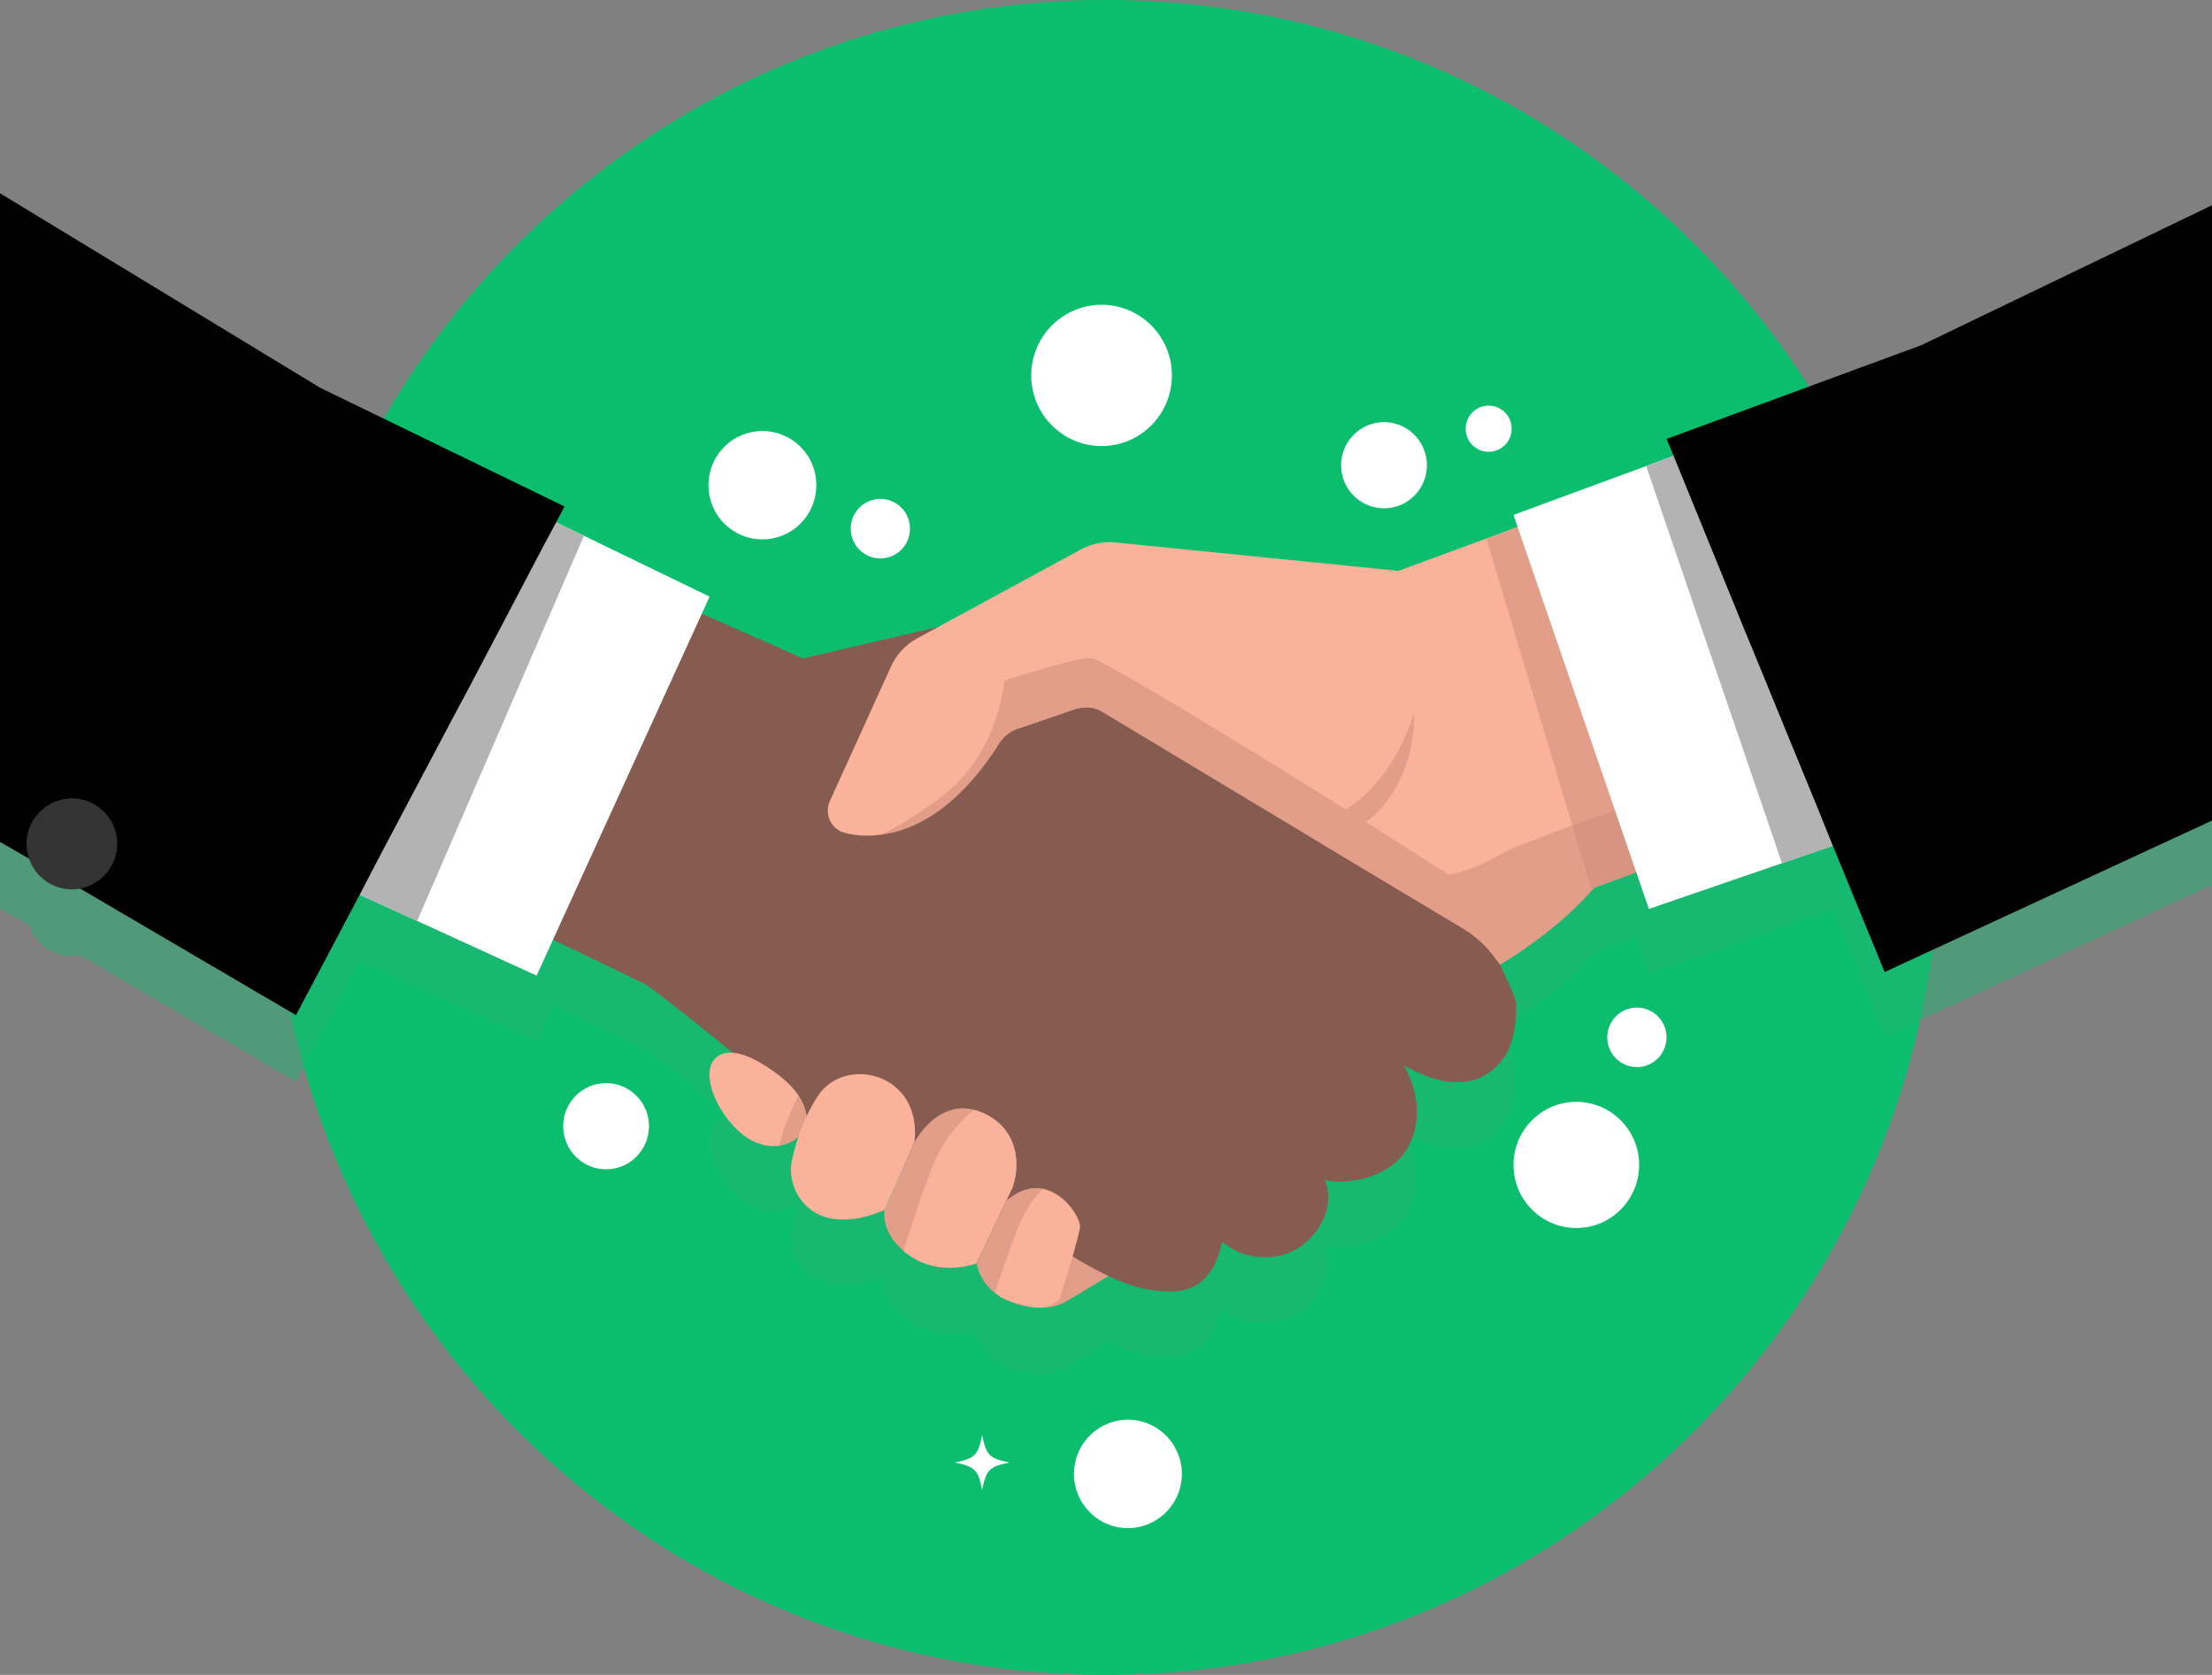
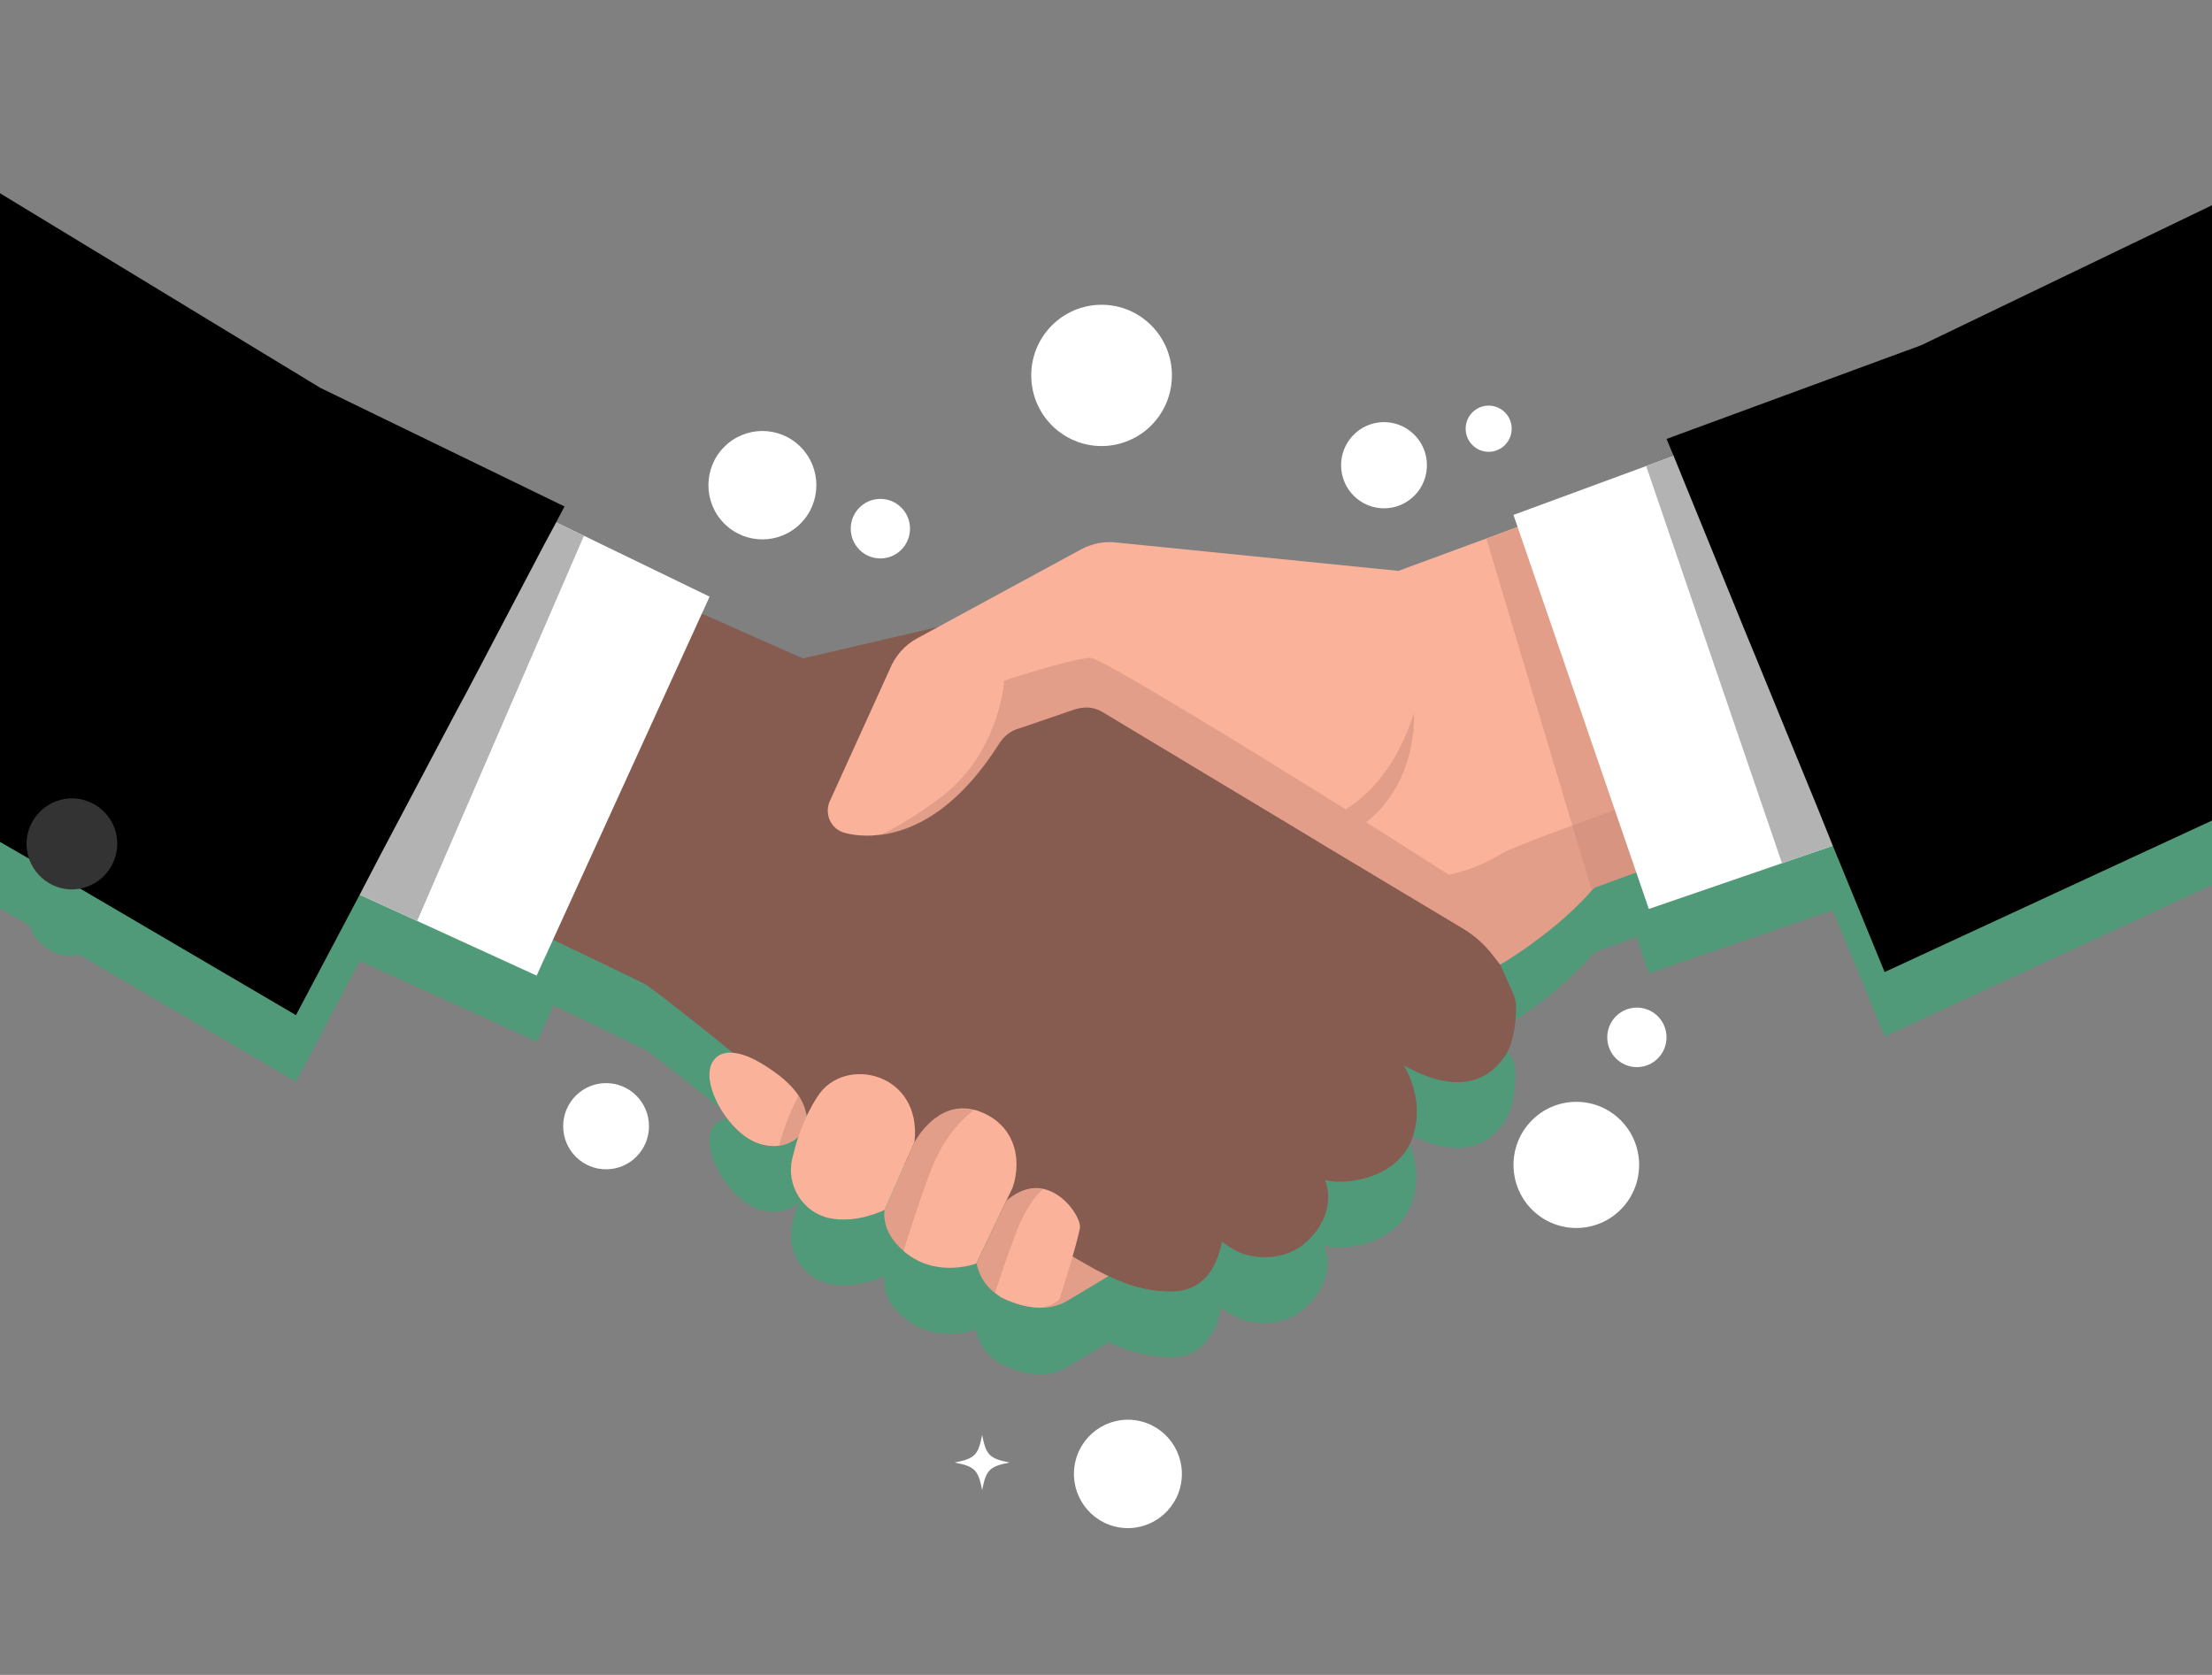
<svg xmlns="http://www.w3.org/2000/svg" width="210" height="159" viewBox="0 0 210 159" fill="none">
  <rect x="0" y="0" width="210" height="159" fill="#808080" stroke="none" />
  <g clip-path="url(#clip0_1284_168)">
-     <path d="M104.998 159C148.723 159 184.168 123.407 184.168 79.5C184.168 35.593 148.723 0 104.998 0C61.274 0 25.828 35.593 25.828 79.5C25.828 123.407 61.274 159 104.998 159Z" fill="#0ABE6D" />
    <path opacity="0.5" d="M182.406 39.096L158.214 48.037L158.886 49.64L156.282 50.61L143.682 55.249L144.102 56.43L141.162 57.527L132.804 60.605L105.966 57.906C104.832 57.78 103.656 58.033 102.648 58.581L89.292 65.793L76.272 68.83L69.216 65.709L66.696 64.612L67.452 62.967L55.44 57.189L52.836 55.924L53.634 54.406L30.408 43.145L0 24.672V86.248L2.772 87.851C3.318 89.453 4.83 90.676 6.636 90.761C6.972 90.761 7.308 90.761 7.602 90.676L28.098 102.696L34.146 91.225L39.606 93.713L50.988 98.9L52.542 95.442L57.792 97.973L61.362 99.702C63.336 101.136 66.57 103.751 69.594 106.197C68.544 106.112 68.124 106.534 68.124 106.534C65.982 108.052 68.67 113.282 71.526 114.59C72.408 115.011 73.248 115.096 73.962 115.011C74.718 114.927 75.348 114.59 75.81 114.168C75.558 114.885 75.39 115.602 75.222 116.192C74.634 118.765 76.188 121.338 78.75 121.886C81.354 122.434 83.958 121.127 83.958 121.127C83.958 121.127 83.496 123.109 85.722 125.007C85.89 125.133 86.058 125.26 86.226 125.429C89.082 127.453 92.484 126.314 92.652 126.23C92.652 126.23 92.82 127.875 94.416 129.098C94.542 129.182 94.71 129.309 94.836 129.393C94.836 129.393 94.878 129.393 94.92 129.435C95.214 129.604 95.508 129.73 95.844 129.857C95.886 129.857 95.928 129.899 95.97 129.899C97.272 130.405 99.414 130.911 101.262 129.815C102.984 128.803 104.412 127.959 105.252 127.411C107.184 128.339 109.032 128.845 111.258 128.845C112.938 128.845 114.03 128.043 114.744 127.073C115.752 125.724 115.92 124.121 115.92 124.121C115.92 124.121 117.012 125.007 118.02 125.302C118.986 125.597 122.22 126.272 124.572 123.489C124.824 123.193 125.034 122.898 125.202 122.645C126.672 120.283 125.748 118.343 125.706 118.259C127.092 118.723 132.216 118.428 133.854 114.632C133.854 114.59 133.896 114.59 133.896 114.547C135.45 110.836 133.266 107.462 133.224 107.378C138.81 110.499 141.54 108.432 142.842 106.492C143.808 105.058 143.892 102.781 143.85 101.726C143.85 101.684 143.85 101.684 143.85 101.642C143.85 101.304 143.766 100.967 143.598 100.63L142.338 97.804C142.338 97.804 143.304 97.256 144.69 96.286C144.9 96.117 145.152 95.948 145.404 95.779C145.446 95.737 145.53 95.695 145.572 95.653C145.782 95.526 145.992 95.358 146.202 95.189C146.286 95.147 146.37 95.063 146.454 95.02C146.664 94.894 146.832 94.725 147.042 94.556C147.126 94.472 147.252 94.388 147.336 94.303C147.504 94.135 147.714 94.008 147.882 93.84C148.008 93.755 148.092 93.671 148.218 93.544C148.386 93.376 148.554 93.249 148.764 93.08C148.89 92.954 149.016 92.869 149.1 92.743C149.268 92.574 149.436 92.448 149.604 92.279C149.73 92.153 149.856 92.026 149.982 91.899C150.15 91.731 150.276 91.604 150.444 91.436C150.57 91.309 150.696 91.14 150.822 91.014C150.906 90.887 151.032 90.803 151.116 90.676C151.2 90.592 151.284 90.508 151.368 90.423L155.358 88.947L156.534 92.406L169.176 88.061L174.006 86.417L178.92 98.394L210 84.013V25.811L182.406 39.096ZM76.482 111.848C76.566 111.89 76.608 111.975 76.692 112.017C76.65 112.101 76.608 112.228 76.566 112.312C76.524 112.186 76.524 112.017 76.482 111.848Z" fill="#22B573" />
    <path d="M94.879 123.067C94.879 123.067 98.449 125.176 101.305 123.489C104.161 121.802 106.177 120.536 106.177 120.536L99.877 116.825L94.879 123.067Z" fill="#FAB29A" />
    <path opacity="0.5" d="M94.879 123.067C94.879 123.067 98.449 125.176 101.305 123.489C104.161 121.802 106.177 120.536 106.177 120.536L99.877 116.825L94.879 123.067Z" fill="#CC8A79" />
    <path d="M142.883 100.25C141.581 102.19 138.809 104.257 133.265 101.136C133.391 101.347 135.071 104.046 134.315 107.251C134.231 107.589 134.105 107.968 133.979 108.306C133.979 108.348 133.937 108.348 133.937 108.39C132.299 112.186 127.175 112.481 125.789 112.017C125.831 112.101 126.713 114.041 125.285 116.403C125.117 116.698 124.907 116.952 124.655 117.247C122.303 120.03 119.069 119.356 118.103 119.06C117.137 118.765 116.003 117.879 116.003 117.879C116.003 117.879 115.793 119.482 114.827 120.832C114.155 121.759 113.063 122.561 111.341 122.603C108.653 122.645 106.511 121.844 104.033 120.536C103.487 120.241 102.899 119.904 102.311 119.566C101.555 119.102 100.715 118.596 99.833 118.048C95.255 115.222 77.363 106.366 77.363 106.366C77.363 106.366 74.045 103.624 70.307 100.545C67.073 97.888 63.461 95.02 61.319 93.46L57.749 91.731L47.375 86.754L42.503 84.392L28.559 77.602L47.795 49.977L57.287 54.153L69.173 59.383L76.229 62.504L92.357 58.75L96.221 57.822L109.157 66.046L141.161 86.417L142.421 91.562L143.681 94.388C143.807 94.683 143.891 95.063 143.933 95.4C143.933 95.442 143.933 95.442 143.933 95.484C143.933 96.539 143.849 98.774 142.883 100.25Z" fill="#875C50" />
    <path opacity="0.5" d="M102.311 119.482C101.555 119.018 100.715 118.512 99.833 117.964C95.255 115.138 77.363 106.281 77.363 106.281C77.363 106.281 74.045 103.54 70.307 100.461C67.073 97.804 63.461 94.936 61.319 93.376L57.749 91.646L47.375 86.67L49.559 82.832L65.267 90.255C65.267 90.255 84.755 106.745 90.383 110.288C96.011 113.83 102.059 118.47 102.059 118.47L102.311 119.482Z" fill="#875C50" />
    <path opacity="0.5" d="M69.175 59.383L57.793 91.689L42.547 84.35L57.289 54.195L69.175 59.383Z" fill="#875C50" />
-     <path opacity="0.5" d="M143.683 94.43L142.423 91.604L141.163 86.459L109.201 66.088L96.265 57.864L92.401 58.792L89.965 62.293L79.129 77.223C79.129 77.223 80.977 81.904 86.941 81.398C92.905 80.892 97.903 72.626 100.003 71.613C100.843 71.234 105.505 72.879 111.259 75.325C119.785 80.048 136.417 89.369 139.987 91.773C141.919 93.08 143.137 94.346 143.935 95.4C143.893 95.063 143.809 94.725 143.683 94.43Z" fill="#875C50" />
    <path opacity="0.5" d="M134.276 107.251C130.916 104.89 125.288 101.009 122.39 99.027C117.686 95.78 118.274 91.689 118.274 91.689L133.226 101.136C133.394 101.347 135.074 104.046 134.276 107.251Z" fill="#875C50" />
    <path opacity="0.5" d="M125.244 116.361C122.85 114.758 118.944 112.101 116.55 110.457C112.938 108.01 112.77 103.245 112.77 103.245L125.748 111.975C125.79 112.059 126.672 113.999 125.244 116.361Z" fill="#875C50" />
    <path opacity="0.5" d="M115.964 117.837C115.964 117.837 115.754 119.44 114.788 120.789C112.73 119.566 109.706 117.669 107.816 116.192C104.666 113.746 104.834 111.174 104.834 111.174L115.964 117.837Z" fill="#875C50" />
    <path d="M189.166 70.39L162.286 80.259L151.366 84.266C151.282 84.35 151.198 84.434 151.114 84.519C149.056 86.881 146.578 88.778 144.772 90.044C143.386 91.014 142.42 91.562 142.42 91.562L141.664 90.592C140.908 89.622 139.942 88.778 138.892 88.146L134.314 85.404L125.662 80.217L124.066 79.247L123.016 78.614L104.704 67.607C104.032 67.185 103.234 67.058 102.478 67.227C102.352 67.269 102.226 67.269 102.1 67.311L96.808 69.125L96.514 69.209C96.43 69.251 96.304 69.294 96.22 69.336C95.884 69.504 95.59 69.715 95.338 69.968C95.17 70.137 95.044 70.306 94.918 70.475C90.886 76.885 86.686 78.867 83.536 79.247C83.158 79.289 82.78 79.331 82.402 79.331C81.562 79.331 80.848 79.247 80.26 79.078C78.958 78.783 78.244 77.391 78.748 76.126L84.46 63.558C84.964 62.292 85.888 61.238 87.064 60.605L102.604 52.17C103.612 51.622 104.788 51.369 105.922 51.496L132.76 54.195L141.118 51.116L151.996 47.067L177.028 37.789L187.234 65.16L189.166 70.39Z" fill="#FAB29A" />
    <path d="M67.367 56.641L50.945 92.617L39.605 87.429L28.055 82.157L47.375 46.983L55.439 50.863L67.367 56.641Z" fill="white" />
    <path opacity="0.5" d="M104.035 120.452C102.775 119.777 101.431 118.934 99.835 117.964C95.257 115.138 77.365 106.281 77.365 106.281C77.365 106.281 74.047 103.54 70.309 100.461C71.989 100.503 75.391 101.136 78.919 104.678L83.581 102.485C83.581 102.485 88.663 102.907 90.595 109.613L95.383 107.462C95.383 107.462 98.785 109.107 99.331 113.535C99.331 113.535 103.195 114.927 103.825 117.331C104.161 118.638 104.161 119.735 104.035 120.452Z" fill="#875C50" />
    <path d="M73.963 108.77C73.249 108.854 72.409 108.77 71.527 108.348C68.671 106.998 65.983 101.811 68.125 100.292C68.125 100.292 69.259 99.154 72.241 100.925C74.005 101.979 75.139 102.992 75.811 104.004C76.273 104.721 76.525 105.396 76.567 106.113C76.693 107.293 75.601 108.517 73.963 108.77Z" fill="#FAB29A" />
    <path opacity="0.5" d="M73.961 108.769C74.423 106.914 75.263 105.058 75.809 104.004C76.271 104.721 76.523 105.395 76.565 106.112C76.691 107.293 75.599 108.516 73.961 108.769Z" fill="#CC8A79" />
    <path d="M78.751 115.644C76.189 115.096 74.594 112.481 75.224 109.95C75.602 108.306 76.316 106.07 77.618 104.088C80.138 100.124 87.572 101.811 86.816 108.432L83.96 114.885C83.96 114.843 81.397 116.192 78.751 115.644Z" fill="#FAB29A" />
    <path d="M96.139 112.734L92.695 119.946C92.485 120.03 89.125 121.211 86.269 119.145C86.101 119.018 85.891 118.892 85.765 118.723C83.539 116.825 84.001 114.843 84.001 114.843L86.857 108.39C86.857 108.39 88.915 104.468 92.443 105.353C92.527 105.353 92.611 105.396 92.653 105.396C96.349 106.576 97.063 109.993 96.139 112.734Z" fill="#FAB29A" />
    <path d="M102.52 116.614C102.142 118.512 100.588 123.32 100.588 123.32C99.916 123.952 98.866 124.627 95.926 123.531C95.338 123.32 94.876 123.067 94.498 122.772C92.902 121.549 92.734 119.904 92.734 119.904L95.548 113.999C96.808 112.903 98.026 112.65 99.034 112.86C101.218 113.324 102.688 115.813 102.52 116.614Z" fill="#FAB29A" />
    <path opacity="0.5" d="M92.443 105.396C91.435 106.155 89.545 107.926 88.285 111.342C87.319 113.873 86.437 116.699 85.765 118.765C83.539 116.867 84.001 114.885 84.001 114.885L86.857 108.432C86.815 108.39 88.873 104.468 92.443 105.396Z" fill="#CC8A79" />
    <path opacity="0.5" d="M98.995 112.903C98.323 113.493 97.315 114.716 96.391 117.204C95.593 119.313 94.921 121.295 94.459 122.772C92.863 121.548 92.695 119.904 92.695 119.904L95.509 113.999C96.769 112.945 97.987 112.692 98.995 112.903Z" fill="#CC8A79" />
    <path opacity="0.5" d="M187.237 65.203C167.455 71.909 144.565 79.795 142.507 81.061C140.743 82.157 138.937 82.748 137.551 83.043C135.409 81.693 132.679 79.922 129.697 78.066C134.695 74.102 134.233 67.691 134.233 67.691C132.679 72.583 130.159 75.325 127.765 76.843C117.181 70.222 104.497 62.504 103.573 62.461C102.019 62.419 95.341 64.612 95.341 64.612C95.341 64.612 94.921 71.36 89.461 75.578C87.151 77.349 85.135 78.53 83.539 79.289C86.689 78.91 90.889 76.927 94.921 70.517C95.047 70.348 95.173 70.137 95.341 70.011C95.383 69.969 95.467 69.884 95.509 69.842L95.551 69.8C95.593 69.758 95.677 69.715 95.761 69.631C95.845 69.589 95.887 69.547 95.971 69.504C95.971 69.504 96.013 69.504 96.013 69.462C96.097 69.42 96.181 69.378 96.223 69.336C96.265 69.294 96.307 69.294 96.349 69.251C96.391 69.209 96.475 69.209 96.517 69.209L96.811 69.125L102.103 67.311C102.145 67.311 102.229 67.269 102.271 67.269H102.313C102.355 67.269 102.397 67.227 102.439 67.227C103.195 67.058 103.993 67.185 104.707 67.607L123.019 78.614L125.665 80.217L134.317 85.404L138.895 88.146C139.945 88.778 140.911 89.622 141.667 90.592L142.423 91.562C142.423 91.562 143.389 91.014 144.775 90.044C146.665 88.778 149.269 86.712 151.369 84.266L189.211 70.39L187.237 65.203Z" fill="#CC8A79" />
    <path opacity="0.5" d="M162.289 80.259L151.369 84.266C151.285 84.35 151.201 84.435 151.117 84.519L141.121 51.158L151.999 47.11L162.289 80.259Z" fill="#CC8A79" />
    <path d="M180.35 78.108L169.178 81.946L156.536 86.29L143.684 48.881L156.284 44.242L164.516 41.205L180.35 78.108Z" fill="white" />
    <path d="M180.347 78.108L169.175 81.946L156.281 44.242L164.513 41.205L180.347 78.108Z" fill="#B3B3B3" />
    <path d="M210.001 19.485V77.897L178.921 92.279L174.007 80.301L172.495 76.548L170.227 71.023L166.615 62.208L165.691 59.973L159.349 44.41L158.887 43.272L158.215 41.669L182.407 32.77L210.001 19.485Z" fill="black" />
    <path d="M55.439 50.863L39.605 87.429L28.055 82.157L47.375 46.983L55.439 50.863Z" fill="#B3B3B3" />
    <path d="M53.592 48.08L52.794 49.598L51.66 51.707L44.394 65.54L43.26 67.649L36.078 81.229L34.146 84.941L28.098 96.37L7.602 84.35L2.772 81.524L0 79.922V18.346L30.408 36.819L53.592 48.08Z" fill="black" />
    <path d="M11.128 80.301C11.002 82.705 8.986 84.519 6.634 84.435C4.24 84.308 2.434 82.284 2.518 79.922C2.644 77.518 4.66 75.704 7.012 75.789C9.406 75.915 11.254 77.94 11.128 80.301Z" fill="#333333" />
    <path d="M76.002 49.699C78.003 47.69 78.003 44.432 76.002 42.423C74.001 40.413 70.757 40.413 68.756 42.423C66.755 44.432 66.755 47.69 68.756 49.699C70.757 51.709 74.001 51.709 76.002 49.699Z" fill="white" />
    <path d="M83.58 53.014C85.134 53.014 86.394 51.749 86.394 50.188C86.394 48.628 85.134 47.362 83.58 47.362C82.025 47.362 80.766 48.628 80.766 50.188C80.766 51.749 82.025 53.014 83.58 53.014Z" fill="white" />
    <path d="M155.4 101.305C156.954 101.305 158.214 100.039 158.214 98.479C158.214 96.918 156.954 95.653 155.4 95.653C153.846 95.653 152.586 96.918 152.586 98.479C152.586 100.039 153.846 101.305 155.4 101.305Z" fill="white" />
    <path d="M141.329 42.892C142.535 42.892 143.513 41.91 143.513 40.699C143.513 39.488 142.535 38.506 141.329 38.506C140.122 38.506 139.145 39.488 139.145 40.699C139.145 41.91 140.122 42.892 141.329 42.892Z" fill="white" />
    <path d="M95.845 138.84C93.913 139.22 93.619 139.557 93.241 141.455C92.863 139.515 92.527 139.22 90.637 138.84C92.569 138.461 92.863 138.123 93.241 136.226C93.619 138.166 93.955 138.461 95.845 138.84Z" fill="white" />
    <path d="M112.139 140.735C112.587 137.929 110.684 135.291 107.89 134.842C105.095 134.393 102.468 136.304 102.021 139.109C101.573 141.915 103.476 144.554 106.27 145.003C109.065 145.452 111.692 143.541 112.139 140.735Z" fill="white" />
    <path d="M57.539 111.005C59.789 111.005 61.613 109.173 61.613 106.914C61.613 104.654 59.789 102.823 57.539 102.823C55.289 102.823 53.465 104.654 53.465 106.914C53.465 109.173 55.289 111.005 57.539 111.005Z" fill="white" />
    <path d="M134.326 47.005C135.888 45.379 135.841 42.789 134.222 41.221C132.602 39.652 130.023 39.699 128.461 41.326C126.899 42.952 126.946 45.542 128.565 47.11C130.185 48.679 132.764 48.632 134.326 47.005Z" fill="white" />
    <path d="M153.959 114.729C156.236 112.34 156.154 108.549 153.774 106.262C151.395 103.975 147.62 104.058 145.342 106.448C143.065 108.837 143.148 112.628 145.527 114.915C147.907 117.202 151.682 117.119 153.959 114.729Z" fill="white" />
    <path d="M104.58 42.344C108.268 42.344 111.258 39.342 111.258 35.638C111.258 31.934 108.268 28.932 104.58 28.932C100.892 28.932 97.902 31.934 97.902 35.638C97.902 39.342 100.892 42.344 104.58 42.344Z" fill="white" />
  </g>
  <defs>
    <clipPath id="clip0_1284_168">
      <rect width="210" height="159" fill="white" />
    </clipPath>
  </defs>
</svg>